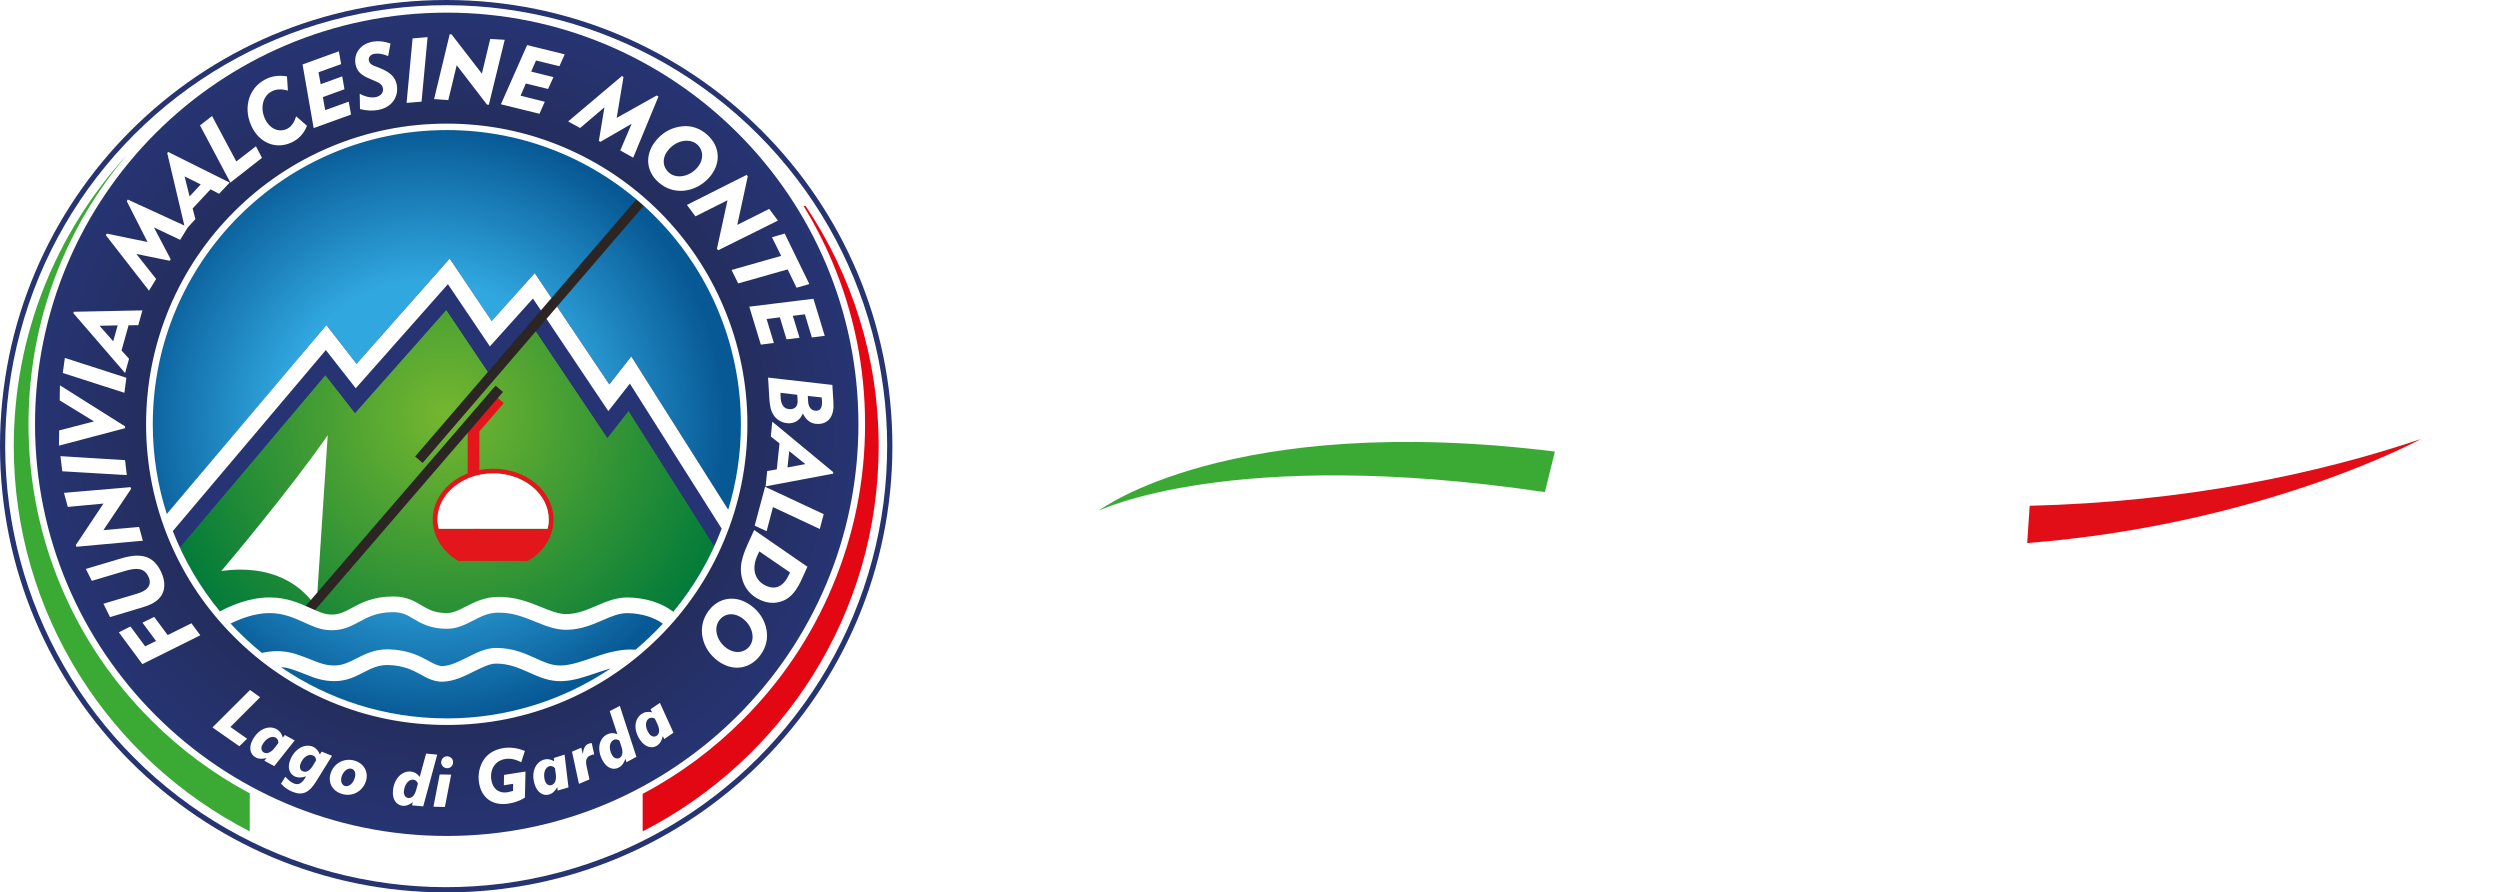
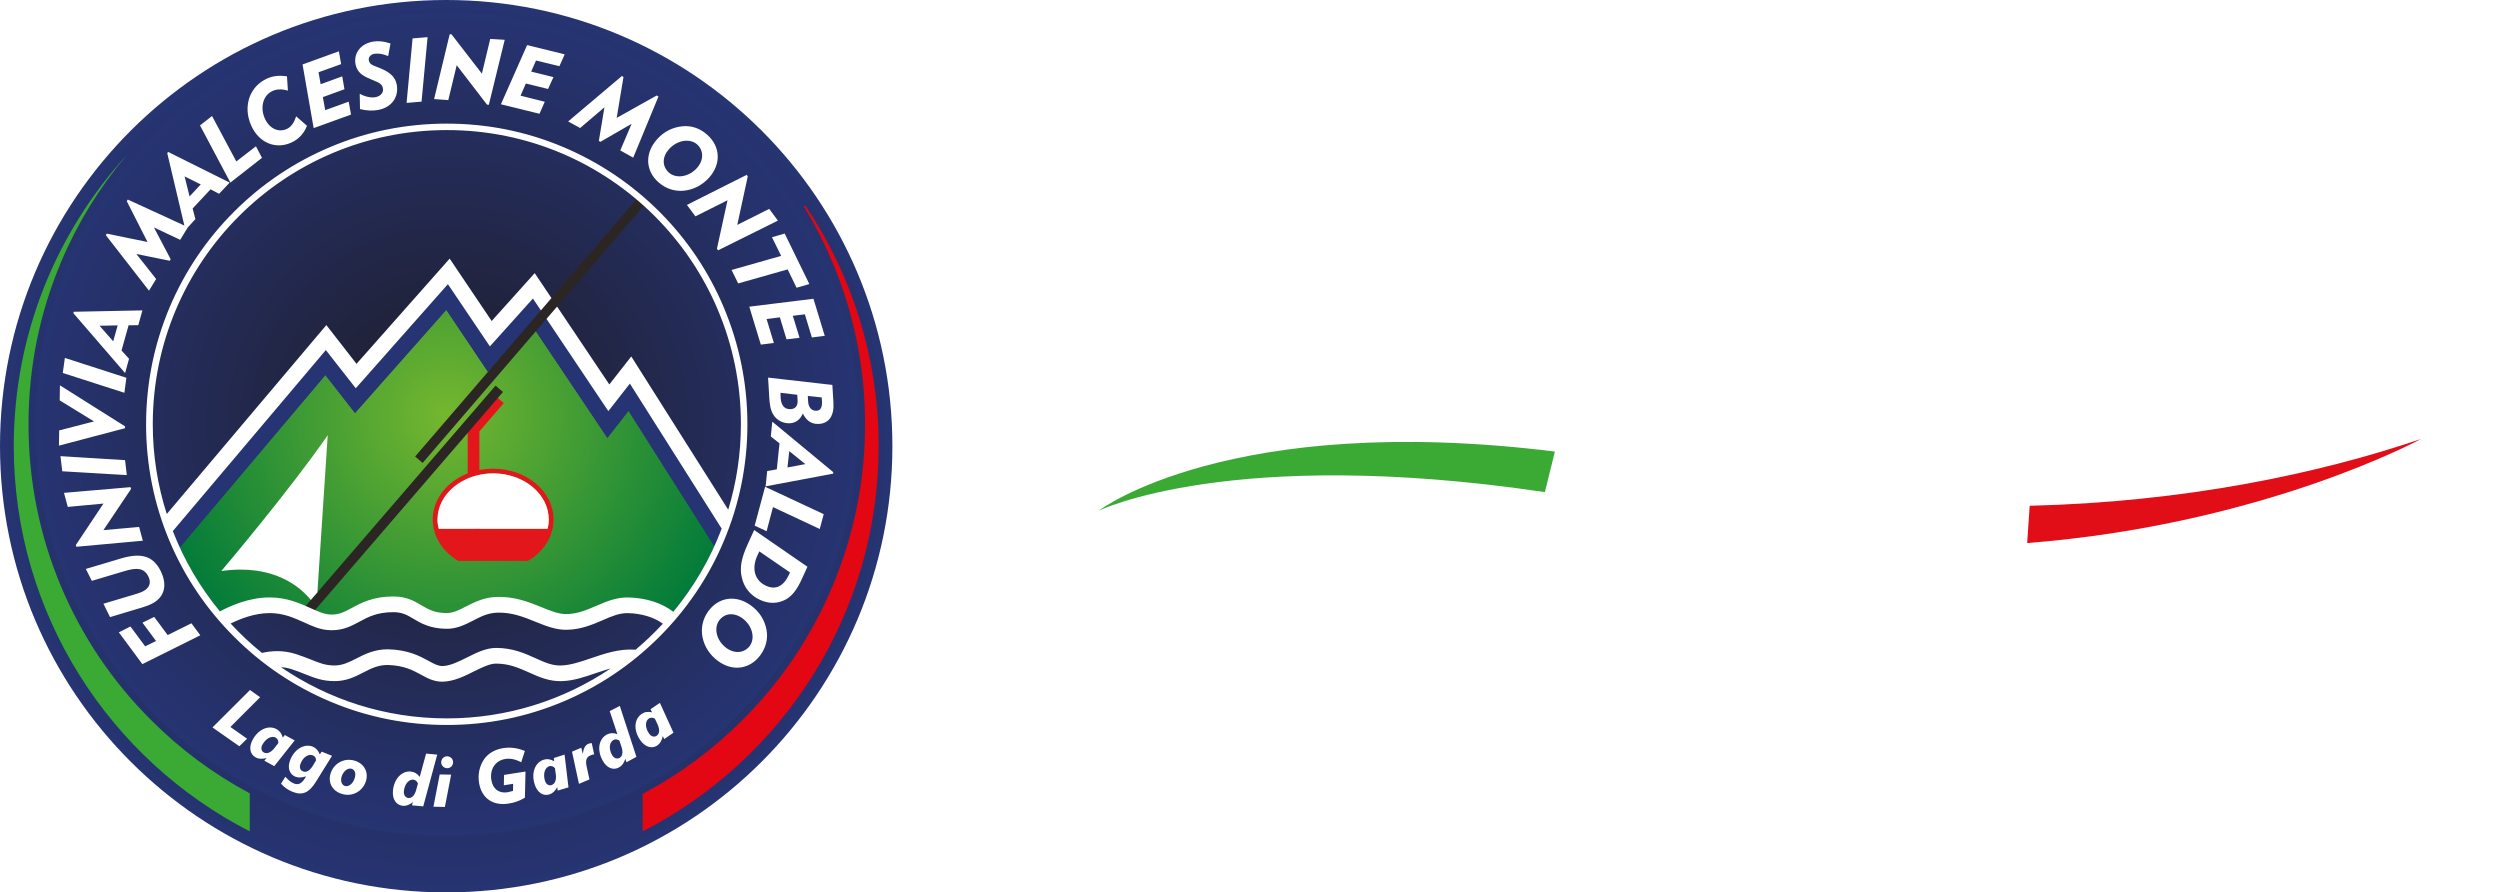
<svg xmlns="http://www.w3.org/2000/svg" xmlns:xlink="http://www.w3.org/1999/xlink" id="Livello_2" viewBox="0 0 951.66 339.71">
  <defs>
    <style>.cls-1{fill:url(#radial-gradient);}.cls-1,.cls-2,.cls-3,.cls-4,.cls-5,.cls-6,.cls-7,.cls-8,.cls-9,.cls-10,.cls-11{stroke-width:0px;}.cls-12{filter:url(#drop-shadow-1);}.cls-2{fill:url(#radial-gradient-2);}.cls-3{fill:url(#radial-gradient-4);}.cls-3,.cls-4{fill-rule:evenodd;}.cls-4{fill:url(#radial-gradient-3);}.cls-5{fill:#263473;}.cls-6{fill:#2b2623;}.cls-7{fill:#3aaa35;}.cls-8{fill:#e2161b;}.cls-9{fill:#e30613;}.cls-10{fill:#e20e17;}.cls-11{fill:#fff;}</style>
    <filter id="drop-shadow-1" filterUnits="userSpaceOnUse">
      <feOffset dx="0" dy="1.98" />
      <feGaussianBlur result="blur" stdDeviation="1.7" />
      <feFlood flood-color="#1d1d1b" flood-opacity=".72" />
      <feComposite in2="blur" operator="in" />
      <feComposite in="SourceGraphic" />
    </filter>
    <radialGradient id="radial-gradient" cx="32.04" cy="70.6" fx="32.04" fy="70.6" r="284.18" gradientTransform="translate(150.7 127.65) scale(.6)" gradientUnits="userSpaceOnUse">
      <stop offset="0" stop-color="#1f1c25" />
      <stop offset="1" stop-color="#263473" />
    </radialGradient>
    <radialGradient id="radial-gradient-2" cx="32.37" cy="56.65" fx="32.37" fy="56.65" r="262.2" xlink:href="#radial-gradient" />
    <radialGradient id="radial-gradient-3" cx="-3345" cy="-163.53" fx="-3345" fy="-163.53" r="189.42" gradientTransform="translate(2169.32 259.25) scale(.6)" gradientUnits="userSpaceOnUse">
      <stop offset=".48" stop-color="#31a7df" />
      <stop offset="1" stop-color="#075995" />
    </radialGradient>
    <radialGradient id="radial-gradient-4" cx="31.78" cy="50.72" fx="31.78" fy="50.72" r="193.81" gradientTransform="translate(150.7 127.65) scale(.6)" gradientUnits="userSpaceOnUse">
      <stop offset="0" stop-color="#75b72f" />
      <stop offset="1" stop-color="#007a3a" />
    </radialGradient>
  </defs>
  <g id="Livello_1-2">
    <path class="cls-11" d="M582.12,250.71s-.09,0-.13.02c-.24.09-.59.17-1.03.25-.45.08-.79.12-1.04.12-.67,0-1.16-.11-1.41-.32-.24-.2-.36-.64-.36-1.29,0-.27.06-.69.16-1.26.12-.59.23-1.1.33-1.52l3.08-13.08c.02-.1,0-.21-.06-.3l-.24-.31c-.07-.09-.17-.14-.28-.14-.03,0-.06,0-.09,0l-3.57.92c-.52-.31-1.2-.59-2.01-.83-.9-.27-1.85-.4-2.84-.4-1.55,0-3.1.39-4.57,1.15-1.47.76-2.75,1.77-3.8,2.99-1.11,1.27-2,2.74-2.63,4.36-.63,1.61-.96,3.3-.96,5.01,0,2.5.59,4.51,1.75,5.97,1.17,1.49,2.81,2.24,4.87,2.24.79,0,1.5-.13,2.16-.4.63-.25,1.23-.56,1.77-.91.56-.34,1.06-.71,1.5-1.1.25-.23.49-.44.68-.61.14.72.46,1.34.97,1.84.63.63,1.5.95,2.57.95.89,0,1.66-.12,2.29-.35.59-.22,1.51-.57,2.73-1.06.11-.04.18-.14.21-.25l.31-1.3c.03-.13-.01-.26-.11-.35-.07-.06-.15-.08-.23-.08ZM566.19,249.91c-.25-.5-.42-1.05-.51-1.63-.09-.62-.14-1.33-.14-2.14,0-1.45.22-2.91.65-4.33.44-1.42,1-2.64,1.68-3.64.71-1.05,1.53-1.9,2.42-2.52.87-.61,1.77-.91,2.68-.91.65,0,1.21.09,1.64.28.41.17.74.41.98.71.26.31.44.65.51.99.09.38.13.78.14,1.12l-2.5,10.74c-1,1.03-1.92,1.77-2.71,2.18-.79.4-1.51.6-2.21.6s-1.23-.13-1.66-.38c-.43-.25-.75-.59-.98-1.05Z" />
    <path class="cls-11" d="M559.09,244.49h-1.44c-.12,0-.24.06-.3.17-.49.8-1.27,1.86-2.31,3.13-1.01,1.24-1.87,2.17-2.56,2.79-.39.35-1.13.61-2.2.75-1.09.15-2.1.23-3,.23-1.55,0-2.62-.09-3.19-.26-.31-.1-.66-.31-.66-1.07,0-.21.03-.49.09-.83.06-.35.14-.76.25-1.22l4.49-19.51c.09-.38.25-.76.48-1.13.2-.32.52-.56.96-.7.43-.14.93-.24,1.5-.35.57-.1,1-.15,1.3-.17.16,0,.29-.12.33-.27l.31-1.34c.02-.11,0-.22-.07-.3-.07-.08-.17-.13-.28-.13h-12.13c-.16,0-.31.11-.34.27l-.3,1.34c-.02.1,0,.2.06.28.06.08.15.13.24.15.34.04.77.13,1.27.27.48.14.85.28,1.04.38l.52.41.17.62-.03.34-.07.36-4.81,20.79c-.09.44-.24.8-.46,1.11-.21.3-.52.53-.94.69-.27.1-.72.19-1.27.24-.62.07-1.09.12-1.43.14-.15.01-.28.12-.32.27l-.3,1.34c-.02.1,0,.21.07.3.07.08.17.13.27.13h22.48c.15,0,.29-.1.34-.25l2.57-8.55c.03-.11.01-.22-.06-.31-.07-.09-.17-.14-.28-.14Z" />
    <path class="cls-11" d="M605.21,233.02c-.07-.08-.17-.13-.27-.13-.03,0-.06,0-.09,0l-3.56.92c-.54-.32-1.23-.6-2.04-.84-.9-.26-1.86-.39-2.85-.39-1.61,0-3.18.38-4.65,1.12-1.46.74-2.74,1.73-3.79,2.95-1.09,1.26-1.96,2.71-2.58,4.32-.63,1.62-.95,3.31-.95,5.02,0,2.49.56,4.49,1.66,5.94,1.13,1.47,2.74,2.22,4.8,2.22.8,0,1.55-.12,2.23-.37.67-.24,1.32-.55,1.93-.92.55-.3,1.09-.66,1.6-1.06l.59-.48c-.34,1.7-.78,3.13-1.31,4.26-.6,1.27-1.26,2.31-1.95,3.06-.67.72-1.41,1.24-2.2,1.55-.8.32-1.56.48-2.26.48h-.38l-.4-.89c-.23-.51-.45-.94-.69-1.31-.24-.37-.55-.72-.93-1.02-.41-.34-.92-.52-1.49-.52-.73,0-1.32.25-1.77.74-.42.47-.63,1.07-.63,1.76,0,.38.08.75.23,1.16.17.42.49.8.94,1.12.44.31,1.02.55,1.79.74.72.18,1.68.28,2.83.28,1.67,0,3.19-.22,4.54-.66,1.34-.44,2.58-1.18,3.7-2.21,1.08-1,2.04-2.37,2.87-4.07.81-1.69,1.49-3.78,2-6.21l3.4-15.97c.02-.1,0-.21-.07-.29l-.25-.31ZM590.02,249.81c-.27-.47-.46-1.02-.56-1.64-.11-.67-.17-1.39-.17-2.14,0-1.43.22-2.87.64-4.29.43-1.44.98-2.67,1.63-3.64.71-1.05,1.52-1.89,2.4-2.49.85-.59,1.78-.88,2.74-.88.66,0,1.2.09,1.63.26.41.17.75.4,1.01.68.28.31.46.63.56.97.11.35.16.71.17.99l-2.19,10.77c-.82.83-1.69,1.52-2.59,2.05-.86.51-1.75.77-2.63.77-.68,0-1.22-.12-1.63-.37-.41-.24-.73-.58-1-1.04Z" />
    <path class="cls-11" d="M620.35,232.58c-1.78,0-3.47.38-5,1.12-1.53.74-2.83,1.73-3.87,2.94-1.02,1.19-1.85,2.61-2.45,4.19-.61,1.59-.91,3.32-.91,5.16,0,2.52.74,4.57,2.19,6.08,1.46,1.51,3.38,2.27,5.71,2.27,1.98,0,3.75-.39,5.26-1.16,1.49-.77,2.79-1.81,3.86-3.08,1.05-1.23,1.86-2.68,2.42-4.31.55-1.63.82-3.27.82-4.9,0-2.46-.71-4.48-2.12-6-1.42-1.54-3.41-2.32-5.9-2.32ZM623.09,244.57c-.3,1.41-.74,2.69-1.31,3.82-.55,1.11-1.29,2.04-2.17,2.76-.86.7-1.86,1.05-2.98,1.05-1.24,0-2.13-.44-2.74-1.33-.62-.93-.94-2.34-.94-4.19,0-1.19.13-2.51.38-3.92.25-1.4.65-2.7,1.19-3.84.69-1.49,1.51-2.58,2.44-3.22.94-.66,1.91-.98,2.97-.98,1.17,0,2.04.42,2.66,1.29.63.9.96,2.28.96,4.11,0,1.5-.15,3-.46,4.44Z" />
-     <path class="cls-11" d="M658.56,246.71l5.62-24.28c.02-.09,0-.2-.05-.28l-.2-.3c-.07-.1-.17-.15-.29-.15,0,0-8.22.45-8.22.45-.16,0-.29.12-.32.27l-.28,1.23c-.02.1,0,.2.06.28.06.08.15.13.24.15.46.05.98.1,1.55.15.55.04.96.11,1.24.22.29.1.51.25.66.45.15.19.22.49.22.88l-.04.63c-.04.2-.09.47-.17.83l-1.48,6.44c-.54-.27-1.19-.51-1.94-.7-.94-.25-1.9-.38-2.87-.38-1.6,0-3.16.39-4.63,1.15-1.47.75-2.73,1.75-3.77,2.97-1.06,1.25-1.91,2.7-2.52,4.32-.61,1.62-.92,3.32-.92,5.05,0,2.5.59,4.52,1.74,5.98,1.18,1.49,2.82,2.25,4.88,2.25.83,0,1.55-.12,2.14-.35.59-.24,1.22-.57,1.84-.96.53-.32,1.05-.69,1.54-1.12l.74-.64c.1.86.42,1.53.95,2,.64.57,1.5.85,2.56.85.66,0,1.39-.11,2.16-.32.75-.2,1.69-.56,2.87-1.09.1-.04.17-.13.2-.24l.3-1.3c.03-.13-.01-.26-.11-.35-.07-.06-.15-.08-.23-.08-.04,0-.09,0-.13.02-.24.09-.58.17-1.02.25-.45.08-.79.12-1.04.12-.67,0-1.16-.11-1.41-.33-.24-.21-.37-.65-.37-1.3,0-.29.06-.7.16-1.24.12-.57.22-1.08.33-1.52ZM645.98,249.91c-.25-.5-.42-1.06-.51-1.66-.09-.62-.14-1.33-.14-2.14,0-1.44.2-2.9.6-4.32.4-1.44.93-2.67,1.57-3.66.68-1.04,1.47-1.88,2.35-2.5.86-.61,1.79-.91,2.75-.91.62,0,1.16.1,1.61.3.45.21.82.46,1.09.76.25.28.46.58.61.91.15.33.25.68.28.92l-2.48,10.83c-1.04,1.07-1.98,1.83-2.82,2.26-.81.42-1.57.63-2.26.63s-1.28-.13-1.7-.39c-.42-.26-.74-.61-.97-1.04Z" />
    <path class="cls-11" d="M758.09,233.39c-.33-.3-.73-.51-1.18-.63-.45-.12-.9-.18-1.34-.18-.97,0-1.91.3-2.8.89-.78.52-1.87,1.39-3.25,2.58-.07-.96-.32-1.69-.74-2.23-.53-.67-1.39-1.01-2.58-1.01-.61,0-1.32.12-2.19.36-.82.23-1.78.6-2.84,1.07-.1.05-.17.14-.2.24l-.3,1.3c-.03.12,0,.25.1.33.07.07.15.1.24.1.03,0,.06,0,.09-.01.25-.07.61-.15,1.06-.25.43-.1.79-.15,1.05-.15.87,0,1.18.18,1.29.28s.29.42.29,1.27c0,.3-.07.76-.19,1.37l-.3,1.46-2.95,13.14c-.02.1,0,.21.07.3.07.08.17.13.27.13h3.78c.16,0,.31-.11.34-.27l3.19-14.36c.72-.81,1.42-1.49,2.08-2,.66-.5,1.22-.87,1.73-1.12.53-.25.94-.42,1.26-.49.06-.01.11-.02.16-.04-.14.33-.27.66-.39.99-.22.58-.32,1.08-.32,1.53,0,.54.22,1.03.65,1.47.43.43,1.07.65,1.89.65.61,0,1.1-.12,1.44-.36.33-.22.63-.54.9-.94.23-.33.4-.75.52-1.24.11-.46.16-.91.16-1.32,0-.77-.08-1.33-.23-1.73-.16-.43-.41-.8-.75-1.11Z" />
    <path class="cls-11" d="M805.14,250.8c-.07-.06-.15-.08-.23-.08-.04,0-.09,0-.13.02-.24.09-.58.17-1.02.25-.45.08-.8.11-1.04.11-.68,0-1.16-.11-1.41-.31-.24-.2-.36-.65-.36-1.3,0-.27.06-.69.17-1.27.11-.59.22-1.09.32-1.51l3.09-13.08c.02-.1,0-.21-.07-.3l-.24-.31c-.07-.08-.17-.13-.28-.13-.03,0-.06,0-.09,0l-3.57.92c-.52-.31-1.2-.59-2.01-.83-.9-.27-1.86-.4-2.84-.4-1.56,0-3.1.39-4.57,1.15-1.47.76-2.75,1.76-3.81,2.99-1.12,1.29-2.01,2.75-2.63,4.36-.63,1.61-.95,3.29-.95,5.01,0,2.5.59,4.51,1.74,5.97,1.18,1.49,2.82,2.24,4.88,2.24.78,0,1.51-.14,2.16-.4.65-.26,1.24-.57,1.76-.9.58-.36,1.08-.73,1.5-1.1.26-.23.5-.45.69-.61.14.72.46,1.33.96,1.84.63.63,1.5.95,2.57.95.89,0,1.66-.12,2.29-.35.6-.22,1.51-.57,2.73-1.05.11-.04.19-.14.21-.25l.3-1.3c.03-.13-.01-.26-.11-.35ZM788.99,249.91c-.25-.49-.42-1.04-.51-1.64-.09-.62-.14-1.34-.14-2.14,0-1.45.22-2.91.65-4.34.43-1.41,1-2.63,1.68-3.64.71-1.06,1.53-1.91,2.42-2.52.87-.61,1.77-.91,2.68-.91.65,0,1.21.09,1.65.28.41.17.74.41.99.72.26.3.43.63.51.99.09.39.14.79.15,1.12l-2.51,10.74c-1.01,1.04-1.92,1.77-2.71,2.18-.78.4-1.52.6-2.21.6s-1.23-.13-1.66-.38c-.43-.25-.76-.6-.98-1.05Z" />
    <path class="cls-11" d="M738.17,250.71s-.09,0-.13.02c-.25.1-.66.18-1.02.25-.45.08-.79.12-1.04.12-.85,0-1.24-.18-1.42-.32-.23-.2-.36-.64-.36-1.3,0-.27.05-.69.17-1.26.11-.59.22-1.09.33-1.51l3.08-13.08c.02-.1,0-.21-.07-.3l-.24-.31c-.07-.08-.17-.13-.28-.13-.03,0-.06,0-.09,0l-3.57.92c-.52-.31-1.2-.59-2.01-.83-.89-.27-1.85-.4-2.84-.4-1.56,0-3.1.39-4.57,1.15-1.47.75-2.75,1.76-3.81,2.99-1.12,1.28-2,2.75-2.63,4.36-.63,1.62-.95,3.3-.95,5.01,0,2.51.59,4.52,1.74,5.97,1.17,1.49,2.81,2.24,4.88,2.24.78,0,1.51-.14,2.15-.4.64-.26,1.24-.56,1.77-.91.54-.33,1.05-.7,1.5-1.1.26-.23.49-.44.69-.61.14.72.46,1.33.96,1.84.63.63,1.5.95,2.57.95.88,0,1.65-.12,2.29-.35.59-.22,1.5-.57,2.72-1.06.11-.04.18-.14.21-.25l.31-1.3c.03-.13-.01-.26-.11-.35-.07-.06-.15-.08-.23-.08ZM722.24,249.91c-.24-.48-.42-1.03-.51-1.63-.09-.62-.14-1.33-.14-2.14,0-1.45.22-2.9.65-4.33.44-1.43,1.01-2.65,1.68-3.64.71-1.05,1.53-1.9,2.42-2.52.86-.61,1.77-.91,2.68-.91.65,0,1.2.09,1.65.28.41.17.74.41.98.71.26.31.43.64.52.99.08.37.13.76.14,1.11l-2.5,10.74c-1,1.03-1.92,1.77-2.71,2.18-.78.4-1.52.6-2.21.6s-1.23-.13-1.67-.38c-.43-.25-.75-.59-.98-1.05Z" />
    <path class="cls-11" d="M777.72,246.71l5.62-24.28c.02-.09,0-.19-.05-.27l-.2-.3c-.07-.1-.18-.16-.29-.16,0,0-8.23.45-8.23.45-.16,0-.29.12-.32.27l-.28,1.23c-.02.1,0,.2.06.28.06.08.15.13.24.15.46.05.98.1,1.55.15.55.04.96.11,1.25.22.3.1.5.24.66.45.15.2.22.51.22.88l-.05.64c-.03.2-.09.47-.17.82l-1.48,6.44c-.54-.27-1.19-.5-1.94-.7-.94-.25-1.9-.38-2.86-.38-1.61,0-3.16.39-4.63,1.15-1.46.76-2.73,1.76-3.77,2.97-1.06,1.25-1.9,2.71-2.52,4.32-.61,1.62-.92,3.32-.92,5.05,0,2.5.59,4.52,1.74,5.99,1.18,1.49,2.82,2.25,4.88,2.25.83,0,1.55-.12,2.14-.35.6-.23,1.22-.56,1.85-.96.52-.31,1.04-.69,1.53-1.11l.75-.64c.1.87.42,1.54.94,2,.64.57,1.5.85,2.56.85.65,0,1.37-.11,2.16-.32.76-.21,1.73-.57,2.87-1.09.1-.04.17-.13.2-.24l.31-1.3c.03-.13-.01-.26-.11-.35-.07-.06-.15-.08-.23-.08-.04,0-.09,0-.13.02-.25.1-.66.18-1.02.25-.45.08-.79.11-1.03.11-.68,0-1.16-.11-1.41-.33-.24-.2-.36-.65-.36-1.3,0-.29.05-.7.16-1.24.12-.57.23-1.08.33-1.52ZM765.14,249.91c-.25-.5-.42-1.07-.52-1.66-.08-.62-.14-1.33-.14-2.14,0-1.45.2-2.9.6-4.32.39-1.42.92-2.66,1.58-3.66.67-1.04,1.46-1.88,2.35-2.5.86-.61,1.79-.91,2.75-.91.61,0,1.16.1,1.61.3.45.21.82.46,1.09.76.26.29.46.59.61.92.15.33.24.67.28.92l-2.48,10.83c-1.02,1.06-1.96,1.82-2.81,2.26-.81.42-1.57.63-2.25.63s-1.29-.13-1.7-.39c-.42-.26-.74-.61-.97-1.04Z" />
    <path class="cls-11" d="M674.4,250.83s-.08,0-.12.02c-.23.08-.57.16-1.03.22-.46.07-.81.1-1.06.1-.67,0-1.16-.12-1.44-.34-.25-.21-.39-.67-.39-1.32,0-.31.05-.72.14-1.17.1-.5.22-1.01.35-1.54l2.15-8.61c.11-.43.2-.86.26-1.3.05-.44.08-.78.08-1.03,0-.99-.29-1.78-.85-2.37-.57-.6-1.46-.91-2.66-.91-.5,0-1.18.12-2.09.36-.86.24-1.83.6-2.88,1.08-.1.04-.17.13-.2.24l-.31,1.3c-.03.12,0,.25.1.33.07.06.15.1.24.1.03,0,.07,0,.1-.01.25-.07.62-.15,1.09-.24.46-.09.84-.13,1.12-.13.88,0,1.17.17,1.28.27.1.1.27.39.27,1.26,0,.37-.05.8-.15,1.32-.09.54-.2,1.04-.31,1.5l-2.17,8.75c-.1.47-.19.86-.24,1.18-.05.36-.08.7-.08,1.02,0,.92.31,1.7.91,2.32.61.63,1.51.95,2.68.95.56,0,1.21-.1,2-.31.79-.21,1.8-.57,3.01-1.06.1-.04.18-.13.21-.24l.31-1.29c.03-.13-.01-.26-.11-.34-.07-.06-.15-.09-.23-.09Z" />
-     <path class="cls-11" d="M673.22,222.34c-.78,0-1.47.32-2.04.95-.56.62-.84,1.35-.84,2.18s.28,1.5.84,2.11c.57.62,1.25.93,2.04.93.84,0,1.56-.33,2.13-.98.55-.64.84-1.4.84-2.25,0-.77-.28-1.47-.83-2.05-.55-.6-1.27-.9-2.14-.9Z" />
    <path class="cls-11" d="M715.88,240.08h-12.62c-.16,0-.31.11-.34.28l-.3,1.38c-.02.1,0,.21.06.29.06.08.16.13.26.14.4.02.97.08,1.7.19.7.09,1.24.23,1.62.43.25.11.4.23.46.37.07.16.1.39.11.66l-.05.54-.08.51-.39,1.74c-.19.89-.38,1.63-.55,2.25-.16.6-.34,1.18-.41,1.57-.5.41-1.17.79-2,1.12-.84.33-1.83.5-2.96.5-2.38,0-4.26-.83-5.6-2.46-1.35-1.66-2.04-3.97-2.04-6.87,0-2.36.31-4.6.93-6.67.61-2.05,1.46-3.83,2.53-5.3,1.09-1.51,2.37-2.7,3.79-3.52,1.44-.83,2.93-1.24,4.53-1.24s2.82.24,3.68.73c.86.48,1.55,1.14,2.04,1.96.49.82.81,1.76.97,2.79.17,1.15.26,2.22.28,3.27,0,.19.16.34.35.34h1.66c.17,0,.31-.12.34-.28l2.12-10.05c.02-.1,0-.21-.07-.29-.07-.08-.17-.13-.27-.13h-1.62c-.1,0-.21.05-.27.13l-.93,1.14c-.76-.47-1.75-.91-2.95-1.29-1.37-.44-3.02-.66-4.9-.66-2.38,0-4.69.49-6.85,1.46-2.15.96-4.04,2.31-5.62,4.01-1.6,1.69-2.88,3.69-3.8,5.97-.93,2.27-1.39,4.76-1.39,7.4,0,1.88.31,3.59.91,5.07.61,1.48,1.46,2.75,2.52,3.77,1.07,1.03,2.34,1.82,3.76,2.35,1.43.53,2.99.79,4.64.79,1.07,0,2.06-.07,2.94-.21.88-.14,1.8-.33,2.75-.57,1.05-.26,1.94-.53,2.65-.8.7-.27,1.49-.59,2.38-.96.11-.04.19-.14.21-.26l.33-1.8c.12-.63.34-1.59.65-2.87l.52-2.32c.11-.45.27-.85.49-1.19.2-.31.51-.55.92-.74.35-.15.8-.27,1.32-.35.56-.08,1.01-.15,1.36-.19.15-.02.27-.13.3-.27l.31-1.38c.02-.1,0-.21-.07-.3-.07-.08-.17-.13-.27-.13Z" />
    <g class="cls-12">
      <path class="cls-11" d="M771.63,204.74l1-14.18c-40.07.98-83.81-2.34-129.97-12.09-18.16-3.84-35.05-6.63-50.77-8.57l-3.8,15.43c17.08,2.54,35.58,5.94,55.55,10.41,46.59,10.43,89.99,11.98,127.99,9" />
      <path class="cls-7" d="M588.12,185.34h-.03s3.8-15.43,3.8-15.43c-124.15-15.36-173.71,22.55-173.71,22.55,0,0,50.39-24.83,169.94-7.1h0" />
      <path class="cls-10" d="M772.63,190.56l-.96,14.18c90.17-7.08,149.97-39.64,149.97-39.64-39.04,13.27-90.05,24.02-149.01,25.45" />
    </g>
    <path class="cls-11" d="M865.81,128.03l9.7-41.78c.02-.09,0-.19-.05-.27l-.34-.52c-.07-.1-.17-.16-.29-.16,0,0-12.93.76-12.93.76-.15,0-.29.12-.32.27l-.49,2.12c-.02.1,0,.2.05.28.06.08.15.14.24.15.77.1,1.53.17,2.28.25.7.06,1.29.19,1.74.39.45.2.79.5,1.03.89.24.4.37.98.37,1.74,0,.39-.03.72-.1,1.04-.06.29-.16.76-.31,1.42l-8.46,36.56c-.19.89-.33,1.62-.44,2.2-.1.6-.16,1.17-.16,1.73,0,1.51.52,2.79,1.55,3.81,1.02,1.02,2.52,1.54,4.46,1.54,1.45,0,2.77-.18,3.91-.54,1.19-.37,2.81-.97,4.83-1.78.11-.04.18-.14.21-.25l.53-2.22c.03-.12,0-.25-.11-.34-.07-.06-.15-.09-.23-.09-.04,0-.08,0-.12.02-.44.15-1.11.29-1.99.4-.89.12-1.56.17-2.01.17-1.22,0-2.11-.22-2.64-.65-.5-.41-.75-1.23-.75-2.44,0-.54.09-1.24.27-2.08.19-.88.38-1.75.59-2.63Z" />
    <path class="cls-11" d="M713.83,122.38c2.99-1.07,5.29-2.51,6.86-4.31,1.59-1.81,2.4-4.02,2.4-6.56,0-2.2-.85-4.04-2.54-5.46-1.66-1.4-4.23-2.11-7.64-2.11-3.05,0-5.88.68-8.41,2.02-2.52,1.34-4.68,3.12-6.41,5.3-1.77,2.21-3.14,4.69-4.07,7.38-.92,2.67-1.39,5.52-1.39,8.47,0,4.29,1.12,7.66,3.34,10,2.22,2.36,5.47,3.55,9.64,3.55,3.04,0,6.01-.87,8.82-2.58,2.8-1.7,5.18-4.02,7.05-6.87.1-.16.07-.37-.08-.48l-1.98-1.46c-.06-.05-.14-.07-.21-.07-.11,0-.21.05-.28.14-1.69,2.25-3.41,3.96-5.13,5.09-1.7,1.11-3.7,1.68-5.93,1.68-2.52,0-4.37-.9-5.66-2.75-1.27-1.81-1.93-4.45-1.97-7.87,2.53-.31,4.88-.71,7.01-1.18,2.19-.48,4.4-1.13,6.57-1.92ZM700.53,122.3c.65-4.26,2.1-7.88,4.32-10.77,2.26-2.94,4.75-4.43,7.4-4.43.47,0,.93.04,1.37.1.42.07.8.22,1.18.47.33.22.62.56.84,1.02.23.46.35,1.12.35,1.97,0,2.07-.46,3.88-1.36,5.38-.9,1.49-2.29,2.74-4.15,3.7-1.28.67-2.95,1.22-4.97,1.65-1.84.38-3.51.68-5,.91Z" />
    <path class="cls-11" d="M948.08,107.85c-2.39-2.57-5.72-3.88-9.92-3.88-3.02,0-5.87.63-8.47,1.89-2.59,1.26-4.8,2.93-6.55,4.97-1.74,2.05-3.14,4.45-4.16,7.12-1.03,2.69-1.55,5.63-1.55,8.74,0,4.26,1.24,7.71,3.7,10.25,2.45,2.54,5.68,3.82,9.6,3.82,3.35,0,6.34-.66,8.89-1.97l.95-.47c1.73-.84,2.38-1.15,5.59-4.74,1.78-2.09,3.16-4.55,4.09-7.31.93-2.75,1.41-5.54,1.41-8.31,0-4.15-1.2-7.56-3.58-10.12ZM931.77,137.59c-2.21,0-3.81-.78-4.89-2.4-1.1-1.64-1.66-4.1-1.66-7.33,0-2.04.22-4.32.65-6.76.43-2.42,1.12-4.65,2.06-6.63,1.19-2.59,2.63-4.48,4.27-5.62,1.63-1.13,3.4-1.71,5.23-1.71,2.09,0,3.65.76,4.76,2.31,1.12,1.59,1.69,4.01,1.69,7.2,0,2.58-.27,5.16-.79,7.66-.52,2.45-1.28,4.67-2.26,6.6-.97,1.94-2.25,3.56-3.8,4.82-1.52,1.24-3.29,1.87-5.26,1.87Z" />
    <path class="cls-11" d="M808.3,91.76c-1.32-.73-2.71-1.25-4.14-1.54-1.42-.29-2.99-.44-4.66-.44h-21.72c-.16,0-.3.11-.34.27l-.56,2.29c-.02.1,0,.21.06.29.06.08.16.14.26.14.62.04,1.3.14,2.05.31.72.17,1.4.43,2.05.78.43.23.71.48.87.77.17.31.25.67.25,1.08l-.05.64-.12.66-8.26,35.74c-.18.76-.47,1.42-.86,1.94-.38.51-.96.92-1.72,1.22-.44.19-1.21.37-2.3.52-1.1.14-1.94.24-2.49.29-.15.01-.27.12-.31.27l-.55,2.29c-.03.1,0,.22.07.3.07.08.17.13.28.13h24.06c2.42,0,4.82-.33,7.13-.97,2.31-.64,4.5-1.65,6.51-3.01,1.88-1.27,3.46-2.95,4.71-4.99,1.24-2.04,1.87-4.43,1.87-7.11,0-1.82-.41-3.41-1.21-4.74-.8-1.32-1.84-2.42-3.11-3.25-1.19-.81-2.53-1.46-3.98-1.94-1.07-.35-2.13-.63-3.18-.81,1.43-.34,2.86-.82,4.26-1.41,1.73-.73,3.32-1.67,4.73-2.81,1.37-1.12,2.5-2.51,3.35-4.14.85-1.63,1.29-3.55,1.29-5.71,0-1.58-.38-2.99-1.12-4.19-.74-1.19-1.79-2.16-3.12-2.88ZM800.44,127.27c-.5,1.58-1.24,3.06-2.21,4.38-1,1.37-2.34,2.53-4.01,3.46-1.67.93-3.67,1.4-5.94,1.4-1.84,0-3.37-.26-4.55-.77-1.09-.47-1.63-1.22-1.63-2.26l.05-.77c.03-.27.09-.57.15-.88l3.87-16.73,2.09-.08c1.04-.03,2.29-.05,3.75-.05,2.91,0,5.2.69,6.8,2.04,1.6,1.35,2.38,3.17,2.38,5.57,0,1.54-.25,3.12-.75,4.69ZM796.65,110.58c-1.59.7-3.52,1.05-5.75,1.05h-3.9l4.24-18.46,2.11-.08c.93-.03,1.78-.05,2.55-.05,1,0,1.96.1,2.85.29.88.18,1.69.51,2.41.96.73.49,1.28,1.12,1.69,1.92.41.81.62,1.8.62,2.96,0,1.76-.23,3.35-.7,4.73-.46,1.37-1.23,2.69-2.28,3.92-.96,1.13-2.25,2.05-3.86,2.75Z" />
    <path class="cls-11" d="M907.2,127.85l9.62-41.6c.02-.09,0-.19-.05-.27l-.34-.52c-.07-.1-.17-.16-.29-.16,0,0-14.07.76-14.07.76-.15,0-.29.12-.32.27l-.49,2.12c-.02.1,0,.2.05.28.06.08.15.14.24.15.79.1,1.67.17,2.65.25.93.07,1.67.2,2.2.4.53.18.94.47,1.24.85.28.37.43.94.43,1.7,0,.4-.03.76-.08,1.09-.06.34-.15.82-.29,1.44l-2.6,11.34c-.98-.52-2.17-.97-3.56-1.33-1.6-.42-3.23-.64-4.85-.64-2.71,0-5.34.65-7.82,1.93-2.47,1.27-4.61,2.96-6.37,5.03-1.8,2.14-3.24,4.6-4.28,7.33-1.04,2.74-1.56,5.62-1.56,8.57,0,4.24.99,7.63,2.94,10.1,1.97,2.5,4.72,3.76,8.16,3.76,1.42,0,2.59-.19,3.58-.58.99-.4,2.04-.95,3.12-1.63.92-.56,1.78-1.2,2.57-1.89l.82-.71.85-.66c.1,1.63.63,2.87,1.58,3.7,1.05.92,2.46,1.39,4.21,1.39,1.12,0,2.35-.18,3.64-.53,1.28-.34,2.92-.97,4.88-1.86.1-.04.17-.13.2-.24l.53-2.22c.03-.13-.01-.26-.11-.34-.07-.06-.15-.09-.23-.09-.04,0-.08,0-.12.02-.42.15-1.01.3-1.81.44-.79.13-1.39.21-1.81.21-1.22,0-2.09-.21-2.59-.63-.47-.4-.71-1.22-.71-2.42,0-.49.1-1.22.29-2.17.19-.98.38-1.85.57-2.61ZM885.65,133.51c-.45-.89-.75-1.87-.9-2.92-.16-1.04-.23-2.25-.23-3.7,0-2.48.35-5,1.03-7.47.69-2.49,1.61-4.63,2.73-6.34,1.17-1.81,2.55-3.28,4.09-4.35,1.52-1.06,3.15-1.6,4.86-1.6,1.11,0,2.07.18,2.86.54.8.37,1.46.82,1.95,1.36.44.48.8,1.03,1.09,1.63.28.6.45,1.22.5,1.74l-4.31,18.67c-1.8,1.86-3.45,3.18-4.88,3.92-1.46.74-2.8,1.11-3.99,1.11-1.27,0-2.29-.23-3.04-.7-.76-.47-1.33-1.09-1.75-1.89Z" />
    <path class="cls-11" d="M681.42,127.89l9.62-41.6c.02-.09,0-.19-.05-.28l-.35-.52c-.07-.1-.18-.15-.29-.15,0,0-14.07.76-14.07.76-.15,0-.29.12-.32.27l-.49,2.12c-.02.1,0,.2.05.28.06.08.15.14.24.15.79.1,1.67.17,2.65.25.93.07,1.67.2,2.2.4.53.18.94.46,1.24.85.28.37.43.94.43,1.7,0,.39-.03.76-.08,1.09-.06.34-.15.82-.29,1.44l-2.6,11.34c-.98-.52-2.17-.97-3.56-1.33-1.62-.43-3.21-.64-4.85-.64-2.71,0-5.34.65-7.81,1.94-2.47,1.27-4.61,2.96-6.38,5.03-1.8,2.13-3.24,4.6-4.28,7.33-1.04,2.74-1.56,5.62-1.56,8.57,0,4.24.99,7.63,2.94,10.1,1.97,2.5,4.71,3.76,8.16,3.76,1.42,0,2.59-.19,3.58-.58.98-.4,2.03-.94,3.12-1.63.92-.56,1.78-1.2,2.57-1.89l1.07-.93.59-.45c.1,1.63.63,2.87,1.58,3.7,1.04.92,2.46,1.39,4.21,1.39,1.12,0,2.34-.18,3.63-.54,1.29-.35,2.89-.96,4.88-1.86.1-.04.17-.13.2-.24l.53-2.22c.03-.13-.01-.26-.11-.34-.07-.06-.15-.09-.23-.09-.04,0-.08,0-.12.02-.42.15-1.02.3-1.82.44-.79.13-1.39.21-1.81.21-1.22,0-2.09-.21-2.59-.62-.47-.4-.71-1.22-.71-2.43,0-.49.1-1.22.29-2.17.19-.98.38-1.85.57-2.61ZM659.87,133.55c-.45-.9-.75-1.88-.9-2.92-.16-1.04-.24-2.25-.24-3.7,0-2.48.35-5,1.03-7.46.69-2.49,1.61-4.63,2.73-6.34,1.17-1.81,2.55-3.28,4.09-4.35,1.52-1.06,3.15-1.6,4.85-1.6,1.1,0,2.07.18,2.86.54.82.38,1.46.82,1.95,1.36.44.49.8,1.02,1.09,1.63.28.6.44,1.21.5,1.73l-4.31,18.67c-1.8,1.86-3.44,3.18-4.88,3.93-1.45.73-2.79,1.11-3.99,1.11-1.27,0-2.29-.23-3.05-.7-.76-.47-1.33-1.09-1.75-1.89Z" />
    <path class="cls-11" d="M852.2,135.02s-.08,0-.12.02c-.4.15-.99.29-1.81.44-.79.13-1.39.21-1.82.21-1.22,0-2.09-.21-2.59-.62-.47-.39-.7-1.2-.7-2.41,0-.47.1-1.21.29-2.21.19-1.02.38-1.89.57-2.61l5.29-22.41c.03-.1,0-.22-.07-.3l-.42-.52c-.07-.08-.17-.13-.27-.13-.03,0-.06,0-.09,0l-6.22,1.6c-.88-.54-2.05-1.03-3.48-1.45-1.52-.45-3.13-.68-4.8-.68-2.64,0-5.24.65-7.72,1.93-2.48,1.27-4.65,2.98-6.46,5.06-1.89,2.17-3.39,4.66-4.46,7.4-1.08,2.74-1.62,5.6-1.62,8.5,0,4.23.99,7.62,2.94,10.08,1.96,2.48,4.71,3.74,8.16,3.74,1.28,0,2.49-.23,3.6-.67,1.05-.42,2.06-.94,3-1.53.98-.6,1.81-1.21,2.53-1.87.64-.58,1.21-1.08,1.51-1.41.16,1.41.72,2.6,1.66,3.54,1.04,1.04,2.46,1.56,4.21,1.56,1.5,0,2.79-.19,3.84-.58,1.02-.37,2.58-.97,4.67-1.81.11-.04.19-.14.21-.25l.52-2.22c.03-.13-.01-.26-.11-.34-.07-.06-.15-.09-.23-.09ZM824.68,133.51c-.45-.9-.76-1.86-.9-2.88-.16-1.06-.24-2.3-.24-3.7,0-2.51.38-5.03,1.13-7.51.75-2.45,1.73-4.57,2.91-6.3,1.25-1.84,2.66-3.32,4.21-4.39,1.53-1.06,3.12-1.6,4.72-1.6,1.17,0,2.16.16,2.92.49.75.32,1.34.75,1.78,1.29.48.57.79,1.16.94,1.8.15.67.23,1.38.24,2.02l-4.36,18.53c-1.75,1.8-3.33,3.06-4.71,3.77-1.36.7-2.68,1.06-3.91,1.06s-2.2-.23-2.97-.68c-.77-.45-1.37-1.09-1.77-1.91Z" />
    <path class="cls-11" d="M621.29,123.57c2.99-1.07,5.3-2.51,6.86-4.31,1.59-1.82,2.39-4.03,2.39-6.56,0-2.21-.85-4.05-2.54-5.47-1.66-1.4-4.23-2.11-7.63-2.11-3.05,0-5.88.68-8.41,2.02-2.52,1.34-4.68,3.12-6.41,5.3-1.78,2.22-3.15,4.7-4.07,7.38-.93,2.69-1.39,5.54-1.39,8.47,0,4.29,1.12,7.65,3.34,10,2.23,2.36,5.47,3.55,9.64,3.55,3.04,0,6.01-.87,8.82-2.58,2.8-1.7,5.17-4.01,7.05-6.87.1-.16.07-.37-.08-.48l-1.98-1.46c-.06-.05-.14-.07-.21-.07-.11,0-.21.05-.28.14-1.68,2.25-3.41,3.96-5.13,5.09-1.71,1.11-3.7,1.68-5.93,1.68-2.52,0-4.37-.9-5.66-2.75-1.27-1.81-1.93-4.46-1.97-7.87,2.62-.33,4.92-.71,7.01-1.18,2.18-.48,4.39-1.13,6.57-1.92ZM607.99,123.49c.65-4.26,2.1-7.88,4.32-10.76,2.26-2.94,4.76-4.43,7.41-4.43.47,0,.92.03,1.37.1.43.07.82.22,1.18.47.33.22.62.56.85,1.02.23.47.34,1.13.34,1.97,0,2.08-.46,3.89-1.35,5.38-.9,1.5-2.3,2.74-4.15,3.7-1.29.67-2.97,1.22-4.98,1.65-1.79.38-3.47.68-4.99.92Z" />
    <path class="cls-11" d="M568.33,104.97c-1.05,0-2.06.38-2.99,1.12-.97.76-1.46,1.86-1.46,3.3,0,1.22.21,2.19.62,2.87.39.65.82,1.27,1.3,1.86.45.55.86,1.19,1.22,1.89.35.71.53,1.74.53,3.06,0,2.55-.41,4.9-1.22,6.98-.82,2.11-1.92,4.04-3.25,5.73-1.23,1.56-2.67,2.85-4.29,3.8-1.61.96-3.19,1.44-4.69,1.44-.69,0-1.33-.08-1.95-.23-.6-.14-1.17-.4-1.7-.77-.53-.38-.98-.93-1.33-1.63-.35-.71-.53-1.64-.53-2.78,0-.22.06-.73.17-1.52.11-.79.29-1.63.52-2.5l3.34-12.95c.21-.81.36-1.55.44-2.22.08-.68.12-1.25.12-1.72,0-1.71-.48-3.05-1.44-3.97-.96-.92-2.43-1.38-4.36-1.38-.87,0-2,.22-3.46.67-1.42.44-3.05,1.07-4.85,1.88-.1.04-.17.13-.2.24l-.53,2.21c-.03.12,0,.25.1.34.07.06.15.1.24.1.03,0,.06,0,.09-.01.41-.12,1.03-.26,1.87-.46.79-.19,1.43-.29,1.89-.29,1.52,0,2.15.31,2.41.56s.57.87.57,2.35c0,.62-.08,1.34-.25,2.2-.17.86-.38,1.75-.6,2.64l-3.02,11.13c-.04.18-.26,1.37-.26,1.37-.13.67-.2,1.3-.2,1.87,0,2.92.95,5.28,2.81,7.01,1.86,1.74,4.38,2.62,7.49,2.62s6.1-.9,8.74-2.68c2.63-1.77,4.91-4.1,6.79-6.92,1.86-2.72,3.35-5.96,4.42-9.6,1.07-3.65,1.61-7.29,1.61-10.81,0-2.14-.41-3.82-1.23-4.98-.84-1.19-2.02-1.79-3.5-1.79Z" />
    <path class="cls-11" d="M532.62,87.41c-1.28,0-2.4.52-3.32,1.54-.91,1.01-1.37,2.21-1.37,3.57s.46,2.46,1.37,3.44c.92,1.01,2.03,1.52,3.31,1.52,1.37,0,2.54-.54,3.46-1.6.91-1.04,1.37-2.28,1.37-3.68,0-1.27-.45-2.39-1.35-3.34-.89-.96-2.06-1.45-3.48-1.45Z" />
    <path class="cls-11" d="M594.01,136.23s-.08,0-.12.02c-.41.15-1.02.29-1.82.4-.8.11-1.41.17-1.84.17-1.23,0-2.11-.22-2.63-.65-.5-.41-.76-1.24-.76-2.44,0-.54.08-1.24.25-2.07.17-.86.37-1.75.6-2.64l3.69-14.76c.19-.73.33-1.46.43-2.2.09-.74.14-1.32.14-1.74,0-1.61-.46-2.92-1.38-3.89-.92-.97-2.39-1.46-4.39-1.46-.87,0-2.04.2-3.49.6-1.45.39-3.1,1.01-4.91,1.83-.1.04-.17.13-.2.24l-.52,2.22c-.03.12,0,.25.1.33.07.07.15.1.24.1.03,0,.06,0,.09-.01.43-.11,1.06-.25,1.9-.41.81-.16,1.47-.24,1.95-.24,1.51,0,2.12.3,2.37.54.24.24.54.84.54,2.34,0,.65-.08,1.42-.25,2.29-.17.93-.35,1.78-.53,2.59l-3.67,14.77c-.21.89-.36,1.62-.46,2.22-.09.59-.15,1.17-.15,1.72,0,1.5.5,2.78,1.49,3.8.99,1.03,2.48,1.55,4.42,1.55.92,0,2.04-.17,3.35-.51,1.31-.35,3.04-.95,5.14-1.8.11-.04.18-.14.21-.25l.52-2.22c.03-.13-.01-.26-.11-.34-.07-.06-.15-.09-.23-.09Z" />
    <path class="cls-11" d="M591.99,87.41c-1.28,0-2.4.52-3.31,1.54-.91,1.01-1.38,2.21-1.38,3.57s.46,2.46,1.38,3.44c.92,1.01,2.03,1.52,3.31,1.52,1.37,0,2.53-.54,3.46-1.6.91-1.04,1.37-2.28,1.37-3.69,0-1.26-.45-2.38-1.34-3.34-.9-.96-2.07-1.45-3.48-1.45Z" />
    <path class="cls-11" d="M534.64,136.23s-.08,0-.12.02c-.43.15-1.04.29-1.82.4-.8.11-1.41.17-1.84.17-1.23,0-2.11-.22-2.63-.65-.5-.42-.75-1.24-.75-2.44,0-.52.08-1.2.25-2.06.18-.87.38-1.75.6-2.64l3.69-14.76c.18-.73.33-1.47.42-2.2.09-.73.14-1.31.14-1.74,0-1.61-.46-2.92-1.38-3.89-.92-.97-2.39-1.47-4.39-1.47-.87,0-2.01.2-3.49.6-1.45.39-3.1,1.01-4.91,1.83-.1.04-.17.13-.2.24l-.52,2.22c-.03.12,0,.25.1.33.07.07.15.1.24.1.03,0,.06,0,.09-.01.43-.11,1.07-.25,1.9-.41.81-.16,1.47-.24,1.96-.24,1.5,0,2.12.3,2.37.54.25.24.54.85.54,2.34,0,.61-.09,1.39-.26,2.29-.17.93-.35,1.79-.53,2.59l-3.67,14.78c-.2.89-.36,1.62-.45,2.21-.09.59-.15,1.17-.15,1.72,0,1.5.5,2.78,1.49,3.8.99,1.03,2.48,1.55,4.42,1.55.93,0,2.02-.17,3.35-.51,1.3-.34,3.03-.95,5.14-1.8.11-.04.18-.14.21-.25l.52-2.22c.03-.13-.01-.26-.11-.34-.07-.06-.15-.09-.23-.09Z" />
    <path class="cls-11" d="M436.35,103.53l2.85-12.32c.02-.1,0-.22-.07-.3-.07-.08-.17-.13-.28-.13h-38.62c-.16,0-.3.11-.34.27l-.55,2.29c-.02.1,0,.2.05.29.06.08.15.14.25.15.66.07,1.47.22,2.45.45,1,.23,1.71.47,2.18.74.48.24.8.5.94.76.14.28.22.62.22,1.01l-.05.65-.12.66-8.29,35.88c-.17.76-.46,1.42-.85,1.97-.37.53-.94.95-1.68,1.25-.37.15-1.12.27-2.23.37-1.13.11-2.05.18-2.76.23-.15,0-.28.12-.32.27l-.55,2.29c-.03.1,0,.22.07.3.07.08.17.13.28.13h21.45c.16,0,.3-.11.34-.27l.55-2.29c.02-.1,0-.21-.06-.29s-.16-.14-.26-.14c-.68-.05-1.56-.17-2.63-.38-1.08-.21-1.77-.39-2.07-.55-.45-.26-.77-.56-.94-.89-.18-.34-.27-.72-.27-1.15l.03-.52.1-.56,3.93-16.97h5.38c1.31,0,2.47.15,3.44.44.92.27,1.65.84,2.23,1.72.23.37.39.95.47,1.73.09.82.13,1.55.13,2.18,0,.42-.02.82-.05,1.18l-.08.97c0,.1.03.2.09.27.07.07.16.11.26.11h2.61c.16,0,.31-.11.34-.27l4.43-19.32c.02-.1,0-.21-.07-.3-.07-.08-.17-.13-.28-.13h-2.6c-.15,0-.29.1-.33.24-.38,1.18-.9,2.32-1.55,3.4-.63,1.05-1.21,1.81-1.72,2.28-1,.88-2.04,1.47-3.09,1.75-1.09.28-2.3.42-3.61.42h-5.23l4.46-19.32h8.16c1.24,0,2.34.03,3.3.07.95.05,1.78.12,2.48.21,1.27.19,2.36,1.15,3.26,2.85.93,1.76,1.45,3.87,1.54,6.29,0,.19.16.34.35.34h2.6c.16,0,.31-.11.34-.27Z" />
    <path class="cls-11" d="M513.46,135.99s-.08,0-.12.02c-.43.16-1.04.3-1.84.45-.78.15-1.4.22-1.83.22-1.24,0-2.12-.21-2.63-.63-.49-.4-.74-1.22-.74-2.42,0-.51.1-1.24.29-2.17.19-.95.4-1.8.6-2.54l2.92-11.15c.29-1.08.5-2.16.62-3.21.13-1.09.19-1.84.19-2.27,0-2.17-.66-3.95-1.97-5.3-1.31-1.35-3.14-2.03-5.44-2.03s-4.57.51-6.45,1.51c-1.79.95-3.85,2.36-6.3,4.24-.12-1.56-.56-2.82-1.3-3.75-.86-1.08-2.28-1.63-4.22-1.63-1.03,0-2.24.2-3.69.6-1.4.39-2.99.99-4.86,1.82-.1.05-.17.13-.2.24l-.53,2.22c-.03.12,0,.25.09.33.07.07.15.1.25.1.03,0,.06,0,.09-.01.45-.11,1.06-.26,1.84-.43.78-.17,1.39-.25,1.88-.25,1.52,0,2.14.3,2.4.55.37.37.56,1.19.56,2.36,0,.59-.1,1.41-.32,2.48-.23,1.06-.39,1.86-.5,2.41l-5.21,22.51c-.02.1,0,.22.07.3.07.08.17.13.28.13h6.48c.16,0,.31-.11.34-.27l5.85-25.35c1.5-1.72,3.12-3.05,4.82-3.95,1.68-.89,3.21-1.35,4.56-1.35s2.33.4,3,1.22c.68.84,1.03,2,1.03,3.46,0,.45-.07,1.07-.22,1.89-.15.8-.35,1.7-.6,2.67l-3.43,12.96c-.22.85-.37,1.58-.46,2.21-.09.63-.14,1.21-.14,1.74,0,1.5.5,2.78,1.49,3.8,1,1.03,2.49,1.55,4.43,1.55,1.21,0,2.43-.2,3.63-.59,1.16-.39,2.8-1,4.9-1.83.11-.04.18-.14.21-.25l.53-2.22c.03-.13-.01-.26-.11-.34-.07-.06-.15-.09-.23-.09Z" />
    <path class="cls-11" d="M471.68,136.03s-.08,0-.12.02c-.43.15-1.04.3-1.81.43-.78.14-1.39.2-1.81.2-1.23,0-2.1-.21-2.6-.63-.47-.4-.72-1.21-.72-2.41,0-.26.05-.82.27-1.96.19-.95.39-1.9.62-2.85l5.16-22.35c.02-.11,0-.22-.07-.3l-.42-.52c-.07-.08-.17-.13-.27-.13,0,0-6.08.41-6.08.41-.15.01-.28.12-.32.27l-5.95,25.96c-1.53,1.54-3.08,2.7-4.6,3.46-1.51.75-2.99,1.12-4.4,1.12s-2.31-.39-2.91-1.21c-.62-.84-.94-2.01-.94-3.47,0-.41.07-1.02.22-1.87.15-.83.34-1.74.56-2.7l3.06-12.83c.19-.73.33-1.46.43-2.2.1-.73.14-1.31.14-1.75,0-1.68-.47-3.01-1.4-3.94-.93-.93-2.39-1.4-4.33-1.4-.87,0-2.02.22-3.42.64-1.37.42-2.99,1.04-4.81,1.87-.1.04-.17.13-.2.24l-.52,2.23c-.03.12,0,.25.1.33.07.07.15.1.24.1.03,0,.06,0,.09-.01.44-.12,1.04-.27,1.83-.47.78-.19,1.39-.28,1.86-.28,1.51,0,2.12.3,2.36.54.24.25.54.85.54,2.34,0,.7-.07,1.43-.22,2.19-.15.78-.34,1.68-.57,2.69l-2.69,11c-.34,1.44-.57,2.63-.67,3.44-.09.78-.14,1.45-.14,2.02,0,2.16.65,3.94,1.94,5.29,1.28,1.35,3.11,2.03,5.43,2.03,1.47,0,2.69-.12,3.63-.37.93-.26,1.97-.67,3.09-1.22.96-.49,1.94-1.11,2.93-1.84.88-.65,1.79-1.35,2.73-2.05.11,1.29.59,2.45,1.43,3.45.98,1.16,2.48,1.76,4.44,1.76,1.12,0,2.32-.2,3.66-.6,1.29-.39,2.87-.98,4.84-1.78.1-.04.18-.13.21-.24l.52-2.22c.03-.13-.01-.26-.11-.34-.07-.06-.15-.09-.23-.09Z" />
    <path class="cls-11" d="M735.48,128.12l9.7-41.78c.02-.09,0-.19-.05-.28l-.35-.52c-.07-.1-.18-.15-.29-.15,0,0-12.93.76-12.93.76-.15,0-.29.12-.32.27l-.49,2.11c-.02.1,0,.2.05.28.06.08.15.14.24.15.77.1,1.53.17,2.27.25.71.07,1.3.2,1.74.39.44.2.79.5,1.03.89.24.39.37.98.37,1.74,0,.39-.03.71-.08.97-.06.28-.17.77-.33,1.49l-8.46,36.57c-.19.89-.33,1.62-.44,2.2-.11.6-.16,1.18-.16,1.73,0,1.5.52,2.78,1.54,3.81,1.02,1.02,2.52,1.54,4.47,1.54,1.45,0,2.76-.18,3.9-.53,1.14-.35,2.77-.95,4.83-1.78.11-.04.18-.14.21-.25l.52-2.22c.03-.12,0-.25-.11-.34-.07-.06-.15-.09-.23-.09-.04,0-.08,0-.11.02-.45.15-1.12.29-1.99.4-.9.11-1.57.17-2.02.17-1.23,0-2.11-.22-2.63-.65-.5-.42-.76-1.24-.76-2.43,0-.52.09-1.2.27-2.08.18-.88.38-1.76.59-2.63Z" />
    <path class="cls-1" d="M169.85,0C76.05,0,0,76.05,0,169.85c0,93.81,76.05,169.85,169.85,169.85s169.85-76.05,169.85-169.85c0-93.81-76.05-169.85-169.85-169.85Z" />
-     <circle class="cls-11" cx="169.85" cy="169.85" r="167.86" transform="translate(-70.36 169.85) rotate(-45)" />
    <path class="cls-2" d="M170.07,4.81c-86.57,0-156.74,70.14-156.74,156.68s70.17,156.73,156.74,156.73,156.7-70.16,156.7-156.73c0-86.54-70.18-156.68-156.7-156.68Z" />
-     <path class="cls-4" d="M170.07,274.72c-62.43,0-113.23-50.81-113.23-113.19s50.81-113.23,113.23-113.23c62.42,0,113.19,50.8,113.19,113.23,0,62.38-50.77,113.19-113.19,113.19" />
    <path class="cls-3" d="M156.78,272.64c.23.03.5.06.73.09-.24-.03-.5-.06-.73-.09ZM239.76,146.02l-8.2,10.48-28.72-42.84-16.38,18.22-15.98-23.69-35.08,39.63-11.39-14.54-58.23,69.03c14.76,37.69,49.38,65.4,91,70.33-28-3.37-52.83-17.06-70.57-37.15,3.63-1.99,10.32-5.06,17.42-5.06,10.42,0,15.8,6.19,22.74,6.5,8.56.37,10.98-6.89,23.66-6.89,8.55,0,9.68,6.16,19.73,6.34,6.68.12,10.99-5.9,19-6.17,11.37-.35,18.42,6.72,26.28,6.55,9.29-.19,15.07-6.55,22.88-6.34,6.46.15,12.07,2.04,15.86,5.32,8.93-10.06,16.11-21.74,20.95-34.57l-34.95-55.16ZM157.52,272.73c1.78.19,3.55.36,5.36.47-1.81-.12-3.58-.27-5.36-.47ZM170.07,273.46h.05-.41.36Z" />
    <path class="cls-5" d="M277.18,193.99l-36.88-58.3-8.35,10.67-28.42-42.36-16.38,18.23-15.99-23.75-35.46,40.05-11.49-14.75-60.73,72.02c1.41,4.34,3.06,8.52,4.94,12.61l55.43-65.66,11.29,14.44,34.75-39.27,15.88,23.65,16.4-18.21,29.04,43.3,8.05-10.29,32.66,51.56c2.06-4.46,3.84-9.13,5.28-13.93" />
    <path class="cls-5" d="M277.18,193.99l-36.88-58.3-8.35,10.67-28.42-42.36-16.38,18.23-15.99-23.75-35.46,40.05-11.49-14.75-60.73,72.02c1.41,4.34,3.06,8.52,4.94,12.61l55.43-65.66,11.29,14.44,34.75-39.27,15.88,23.65,16.4-18.21,29.04,43.3,8.05-10.29,32.66,51.56c2.06-4.46,3.84-9.13,5.28-13.93" />
    <polygon class="cls-8" points="182.48 180.89 178.03 180.89 178.03 162.56 188.37 150.53 191.76 153.45 182.48 164.22 182.48 180.89" />
    <path class="cls-6" d="M116.83,235.83l74.64-86.62-2.83-2.42-74.76,86.74c.98.77,1.94,1.55,2.95,2.29" />
    <path class="cls-6" d="M242.19,75.96l-84.17,97.82,2.86,2.44,84.11-97.83c-.9-.85-1.84-1.67-2.81-2.43" />
    <path class="cls-8" d="M187.71,178.41c-12.69,0-22.98,8.65-22.98,19.33,0,6.55,3.87,12.35,9.75,15.79h26.47c5.89-3.44,9.76-9.24,9.76-15.79,0-10.68-10.29-19.33-22.99-19.33M167,201.3c-.3-1.14-.49-2.33-.49-3.56s5.76-13.94,13.83-16.42v19.98h-13.35ZM182.75,201.3v-20.6c1.59-.31,3.27-.51,4.96-.51,11.7,0,21.18,7.88,21.18,17.55,0,1.23-.13,2.42-.45,3.56h-25.68Z" />
    <path class="cls-11" d="M187.71,180.19c-11.67,0-21.19,7.88-21.19,17.55,0,1.23.19,2.42.49,3.56h41.44c.32-1.14.45-2.33.45-3.56,0-9.67-9.48-17.55-21.18-17.55ZM250.99,80.56c-10.55-10.5-22.76-18.72-36.4-24.51-14.12-5.99-29.09-8.99-44.52-8.99s-30.45,3-44.57,8.99c-13.63,5.79-25.87,14.01-36.37,24.51-10.53,10.51-18.77,22.76-24.55,36.39-5.96,14.16-8.97,29.13-8.97,44.58s3.01,30.43,8.97,44.54c5.77,13.62,14.02,25.85,24.55,36.35,10.5,10.53,22.74,18.78,36.37,24.56,14.13,5.99,29.1,8.99,44.57,8.99s30.41-3,44.52-8.99c13.64-5.78,25.85-14.03,36.4-24.56,10.5-10.49,18.77-22.73,24.5-36.35,5.98-14.11,9.02-29.13,9.02-44.54s-3.04-30.42-9.02-44.58c-5.73-13.63-14-25.88-24.5-36.39ZM170.07,273.46c-23.44,0-45.19-7.21-63.16-19.52,1.25.09,2.52.3,3.88.72,2.13.7,3.92,1.4,5.48,2.03,3.54,1.41,6.55,2.59,11.1,2.59s7.91-1.72,10.95-3.29c3.07-1.58,5.67-2.89,9.34-2.85,6.11.17,9.54,2.02,12.57,3.67,2.38,1.32,4.86,2.68,8.03,2.68h.28c4.32-.11,8.41-2.15,12-3.97,3.08-1.52,5.94-2.91,8.27-2.91,5.02,0,8.67,1.66,12.58,3.38,3.77,1.7,7.75,3.5,12.63,3.29,4.3-.14,8.68-1.63,12.86-3.07,1.93-.64,3.79-1.25,5.64-1.79-17.84,12.02-39.33,19.05-62.45,19.05ZM241.92,247.32c-6.04-.47-11.79,1.47-16.96,3.25-3.97,1.36-7.74,2.61-11.16,2.75-3.5.17-6.46-1.18-9.92-2.75-4.11-1.86-8.71-3.93-15.05-3.93-3.77,0-7.41,1.79-10.97,3.59-3.17,1.56-6.48,3.27-9.46,3.31-1.53,0-2.97-.69-5.26-1.97-3.25-1.77-7.74-4.22-15.34-4.4-5.12-.07-8.9,1.82-12.2,3.52-2.78,1.41-5.23,2.63-8.22,2.63-3.41,0-5.54-.84-8.83-2.17-1.68-.67-3.55-1.4-5.87-2.17-5.02-1.61-9.62-1.22-12.97-.43-4.25-3.43-8.23-7.17-11.93-11.18,3.53-1.75,9.06-3.99,14.83-3.99,5.33,0,9.21,1.8,12.99,3.47,3.24,1.49,6.32,2.94,9.97,3.03.27.02.53.02.77.02,4.45,0,7.5-1.64,10.49-3.25,3.3-1.79,6.73-3.62,12.91-3.62,3.37,0,5.26,1.09,7.62,2.51,2.81,1.67,6.28,3.72,12.38,3.81,4.04.13,7.3-1.57,10.44-3.16,2.84-1.48,5.54-2.85,8.98-2.97,5.67-.2,10.28,1.67,14.7,3.47,3.98,1.6,7.71,3.14,11.98,3.04,5.39-.1,9.7-1.99,13.54-3.63,3.4-1.5,6.37-2.76,9.6-2.71,5.35.13,10.08,1.63,13.34,4.03-3.25,3.52-6.72,6.83-10.39,9.91ZM277.19,194l-36.89-58.31-8.35,10.67-19.89-29.65-4.02,4.68,23.53,35.11,8.2-10.48,34.95,55.22c-4.4,11.59-10.66,22.26-18.43,31.64-4.33-3.33-10.3-5.31-17.2-5.45-4.59-.08-8.42,1.61-12.16,3.22-3.61,1.53-7.01,3.02-11.25,3.12-3.01.02-6-1.18-9.53-2.63-4.75-1.92-10.2-4.14-17.17-3.91-4.82.16-8.47,2.05-11.62,3.65-2.67,1.36-4.95,2.56-7.53,2.49-4.44-.05-6.72-1.38-9.35-2.91-2.67-1.61-5.69-3.4-10.74-3.4-7.75,0-12.23,2.43-15.81,4.36-2.84,1.51-4.93,2.65-8.1,2.52-2.47-.11-4.91-1.22-7.7-2.49-3.96-1.77-8.89-4.03-15.53-4.03-7.73,0-14.9,3.18-18.88,5.32-7.51-9.09-13.58-19.4-17.94-30.57l58.25-68.91,11.39,14.54,35.08-39.63,15.98,23.69,16.38-18.22,3.03,4.51,4.02-4.68-6.37-9.49-16.38,18.23-15.99-23.75-35.46,40.05-11.49-14.75-60.74,71.91c-3.45-10.78-5.33-22.25-5.33-34.17,0-61.83,50.08-111.98,111.95-111.98s111.93,50.14,111.93,111.98c0,11.3-1.69,22.2-4.81,32.48ZM118.31,228.39l2.51-2.91,3.93-59.8c-14.44,20.92-40.51,51.69-40.51,51.69,19.93-2.82,30.07,6.06,34.07,11.01ZM191.79,298.93l3.55-.56-.06,2.71c-.7.21-1.41.38-2.13.52-3.25.49-5.59-1.3-6.12-4.72-.64-4.06,1.55-7.37,5.26-7.95,1.88-.34,3.99.1,6.12,1.24l1.39-4.3c-2.73-1.14-5.51-1.52-8.18-1.1-3.3.53-5.8,2.02-7.39,4.31-1.72,2.58-2.38,5.69-1.88,8.88.92,5.82,5.22,8.92,11.33,7.92,2.16-.32,4.15-1.05,6.13-2.22l.23-9.97-8.16,1.29-.09,3.94ZM232.1,270.7l2.91,8.76c-1.5-.56-2.79-.49-4.01.16-3.05,1.63-3.82,5.79-1.66,9.78,1.54,2.95,4.08,3.94,6.25,2.76,1.15-.59,1.92-1.65,2.45-3.29l.44,1.29,3.78-2.06-6.32-19.38-3.83,1.97ZM235.79,288.54c-1.05.5-2.17.05-2.85-1.2-1.32-2.48-.91-4.85.58-5.64.72-.41,1.46-.32,2.28.24l.8,2.43c.68,2.09.32,3.56-.8,4.18ZM122.44,286.12l-.69,1.06c-.61-1.51-1.42-2.4-2.69-2.97-3.2-1.23-6.89.87-8.57,5.04-1.2,2.98-.33,5.47,1.98,6.43,1.19.45,2.48.35,4.07-.16-1.46,2.6-2.77,3.49-4.68,2.71-1.13-.42-2.11-1.3-3.24-2.55l-1.65,2.64c1.19,1.37,2.72,2.42,4.39,3.1,3.92,1.56,6.36.18,8.84-3.73l6.19-9.98-3.95-1.59ZM119.02,291.6c-1.18,1.88-2.56,2.56-3.73,2.01-1.04-.38-1.44-1.56-.85-2.99.97-2.51,3.08-3.73,4.62-3.08.79.3,1.19.89,1.27,1.87l-1.31,2.19ZM224.02,283.12c-1.28.52-1.95,1.82-2.17,3.89l-.57-2.38-3.54,1.5,2.65,12.26,4-1.7-1.03-4.69c-.56-2.43-.23-3.81,1.42-4.45.37-.2.83-.29,1.4-.39l-.92-4.28c-.51,0-.9.11-1.24.25ZM210.82,288.54l.14,1.25c-1.4-.81-2.58-1.01-3.92-.62-3.31,1.01-4.89,4.96-3.55,9.28.96,3.21,3.24,4.69,5.62,3.97,1.24-.38,2.15-1.27,3.02-2.78l.16,1.31,4.11-1.23-1.49-12.47-4.09,1.29ZM209.95,298.85c-1.13.33-2.09-.34-2.52-1.68-.81-2.74.07-5.02,1.66-5.5.78-.21,1.49,0,2.17.73l.34,2.54c.23,2.17-.43,3.52-1.65,3.91ZM173.85,24.82l11.53,15,.7.07,6.05-24.74-5.52-.33-3.17,13.21-11.56-14.95-.7-.05-5.94,24.69,5.41.38,3.2-13.27ZM162.76,14.14l-5.71.48-2.28,24.55,5.7-.48,2.29-24.54ZM205.37,43.3l2.01-4.57-9.22-2.31,2.01-4.64,8.46,2.09,2.05-4.52-8.48-2.1,1.84-4.22,8.91,2.16,2.01-4.51-14.3-3.53-9.98,22.54,14.69,3.61ZM230.09,40.81l-2.13,12.83.61.34,11.86-6.85-4.31,10.14,4.92,2.75,9.62-23.3-.67-.37-15.24,8.53,2.59-15.6-.6-.34-20.47,17.29,4.57,2.5,9.25-7.89ZM250.66,69.38c2.75,2.45,6.11,3.53,9.59,3.22,3.69-.35,7.09-2.09,9.72-5.02,4.63-5.23,4.25-11.86-.76-16.28-2.69-2.42-5.92-3.55-9.29-3.24-3.8.33-7.21,2-9.83,5-4.7,5.27-4.41,11.93.56,16.32ZM254.64,56.8c3.28-3.65,8.12-4.14,10.72-1.83,2.56,2.3,2.58,5.99-.03,8.96-3.21,3.56-8.04,4.14-10.7,1.77-2.63-2.36-2.63-5.92,0-8.9ZM292.79,150.59c0,.15.02.28.02.43.19,2.75.34,5.06,1.84,7.24,1.34,1.88,3.65,3,6.08,2.86,2.23-.15,3.86-1.38,4.89-3.7,1.38,2.82,3.39,4.12,6.13,3.95,3.79-.2,5.83-3.11,5.51-8.08l-.41-6.76-24.47-2.79.41,6.86ZM312.78,151.27l.12,1.37c.11,2.37-.47,3.63-2.06,3.72-1.75.09-3.08-1.11-3.22-3.52l-.12-2.12,5.28.56ZM303.49,150.28l.13,2.12c.11,2.07-.83,3.24-2.61,3.35-2.28.11-3.61-1.28-3.83-4.14l-.08-2.09,6.4.76ZM287.28,200.09l4.54,2.12,2.43-9.18,17.8,8.33,1.51-5.64-22.31-10.43-3.97,14.81ZM293.43,166.16l3.3,2.62-1.03,9.89-3.66.65-.6,5.82,25.69-4.83.05-.59-23.2-19.21-.56,5.64ZM300.44,171.72l6.11,4.95-6.78,1.27.67-6.22ZM289.63,131.18l4.95-.62-2.76-9.11,5.05-.65,2.53,8.38,4.96-.6-2.57-8.37,4.59-.56,2.67,8.81,4.9-.62-4.3-14.11-24.43,3.01,4.4,14.45ZM284.51,207.42c-2.1,4.67-3.06,8.41-2.16,12.27.82,3.98,3.37,7.04,7.03,8.69,3.4,1.56,6.89,1.45,9.94-.29,2.52-1.49,4.28-4.08,5.94-7.75l2.1-4.6-20.28-13.98-2.58,5.66ZM288.31,211.47l.73-1.58,11.69,8.02-.29.63c-2.13,4.71-5.17,6.13-8.85,4.43-4.05-1.83-5.71-6.22-3.28-11.5ZM285.84,230.47c-5.7-4.16-12.3-3.18-16.2,2.18-2.15,2.97-2.89,6.39-2.24,9.83.72,3.65,2.8,6.88,5.97,9.17,5.63,4.12,12.18,3.06,16.11-2.3,2.12-2.93,2.94-6.3,2.3-9.63-.69-3.72-2.72-6.92-5.95-9.25ZM285.45,245.83c-2.03,2.76-5.69,3.16-8.89.88-3.89-2.84-4.9-7.61-2.81-10.5,2.04-2.84,5.66-3.18,8.86-.85,3.93,2.89,4.86,7.66,2.83,10.47ZM297.36,97.41l-18.88,5.36,2.52,5.12,18.83-5.34,3.4,6.98,4.85-1.4-9.38-19.23-4.84,1.41,3.51,7.12ZM247.63,269.97l.57,1.17c-1.63-.32-2.81-.16-3.97.65-2.83,1.93-3.14,6.15-.55,9.9,1.89,2.76,4.53,3.46,6.56,2.07,1.08-.77,1.71-1.92,2.08-3.59l.51,1.18,3.54-2.44-5.17-11.35-3.57,2.42ZM249.96,280.08c-.92.63-2.09.32-2.9-.85-1.59-2.31-1.46-4.76-.12-5.68.73-.47,1.45-.47,2.34,0l1.07,2.29c.9,2.01.67,3.53-.39,4.25ZM264.71,82.36l12.23-6.13-4.03,18.46.44.59,22.77-11.3-3.31-4.47-12.16,6.1,4-18.48-.41-.57-22.75,11.44,3.22,4.35ZM52.96,200.59l-13.59,1.21,10.53-15.7-.21-.66-25.33,2.17,1.44,5.35,13.58-1.27-10.5,15.76.18.68,25.31-2.3-1.41-5.22ZM57.74,229.86c4.87-2.43,6.15-7.07,3.35-12.65-2.92-5.74-7.55-6.85-15.07-4.62l-13.34,3.98,2.27,4.54,12.27-3.66c4.8-1.49,7.61-1.29,9.23,1.94,1.2,2.37.53,4.43-2.05,5.73-.39.22-1.23.57-2.38.92l-12.65,3.78,2.52,5.09,12.32-3.7c1.45-.42,2.67-.9,3.53-1.35ZM63.83,241.75l-5.13-6.91-4.47,2.19,5.17,6.97-4.14,2.04-5.6-7.56-4.42,2.23,8.96,12.1,22.05-10.98-3.38-4.57-9.04,4.49ZM47.61,175.16l-24.59-1.52.68,5.76,24.57,1.45-.66-5.69ZM134.85,289.51c-4.07-1.11-7.98,1.23-9.07,5.14-.96,3.49.87,6.61,4.62,7.64,3.93,1.07,7.85-1.2,8.98-5.19.91-3.49-.95-6.58-4.54-7.6ZM135.08,296c-.61,2.28-2.3,3.58-3.74,3.21-1.19-.32-1.78-1.71-1.34-3.44.64-2.28,2.45-3.53,3.8-3.14,1.19.34,1.76,1.63,1.28,3.38ZM47.61,162.3l-24.8-15.62-.08,5.73,13.06,8.01-13.26,3.42-.09,5.8,25.16-6.64v-.71ZM108.41,279.78l-.76,1c-.46-1.56-1.14-2.53-2.37-3.22-3.02-1.65-6.92,0-9.09,4.02-1.6,2.91-1.03,5.58,1.15,6.74,1.13.64,2.45.66,4.12.23l-.83,1.02,3.77,2.07,7.78-9.79-3.77-2.06ZM104.39,284.86c-1.36,1.69-2.83,2.2-3.95,1.59-.99-.57-1.24-1.75-.54-3,1.36-2.46,3.56-3.46,5.03-2.67.71.44,1.08,1.07,1.02,2.09l-1.56,1.99ZM140.74,29.98l1.83.78c1.7.7,2.89,1.3,3.18,2.81.32,1.6-.72,2.95-2.7,3.4-1.77.35-3.86-.08-6.12-1.28l.11,5.84c2.58.64,4.92.71,7.08.29,5.14-1.02,7.81-5.05,6.88-9.75-.58-2.76-2.5-4.5-6.01-6l-2.62-1.04c-1.17-.46-1.82-1.09-1.96-2.01-.26-1.14.61-2.21,1.88-2.51,1.69-.31,3.39-.02,5.47.84l.89-4.8c-2.51-.83-4.82-1.08-7.07-.62-4.62.96-7.02,4.65-6.22,8.63.55,2.68,2.28,4.18,5.38,5.4ZM99.03,265.41l-3.87-2.75-14.28,14.25,10.23,7.16,2.94-2.87-6.34-4.47,11.32-11.33ZM162.2,286.86l-2.42,8.86c-.94-1.23-2.03-1.88-3.41-2.02-3.44-.31-6.38,2.78-6.79,7.26-.31,3.33,1.26,5.53,3.74,5.78,1.27.13,2.51-.36,3.84-1.39l-.33,1.22,4.28.39,5.33-19.7-4.24-.39ZM158.42,300.71c-.58,2.15-1.67,3.15-2.97,3.08-1.11-.16-1.85-1.13-1.71-2.59.25-2.77,1.93-4.55,3.56-4.42.83.09,1.42.55,1.79,1.51l-.67,2.43ZM48.11,143.8l-23.42-7.55-.79,5.73,23.45,7.54.76-5.72ZM99.73,60.1l-2.3-4.42-7.47,5.78-9.24-17.3-4.58,3.58,11.56,21.76,12.03-9.41ZM111.83,53.8c2.3-1.29,4.06-3.38,5.02-5.93l-4.12-3.59c-.69,2.22-1.74,3.8-3.19,4.62-2.92,1.62-6.39.47-8.32-2.99-2.36-4.23-1.39-9.12,2.04-11.03,1.76-1,3.86-1.09,6.33-.38l-.35-5.44c-3.32-.49-6.01-.1-8.57,1.34-3.04,1.68-5.15,4.42-6.01,7.69-.93,3.6-.33,7.45,1.58,10.95,3.43,6.09,9.85,7.94,15.59,4.76ZM133.62,43.62l-.88-4.92-8.94,3.23-.9-4.96,8.22-2.99-.84-4.91-8.22,2.99-.81-4.55,8.61-3.1-.86-4.88-13.83,5.01,4.23,24.23,14.2-5.14ZM170.23,287.89c-1.24,0-2.24.95-2.29,2.28,0,1.18.98,2.23,2.24,2.26,1.26.04,2.29-.97,2.29-2.22.04-1.29-.97-2.29-2.24-2.32ZM49.11,136.56l-2.85-3.14,2.69-9.6,3.69-.03,1.57-5.64-26.16.53-.11.55,19.68,22.79,1.5-5.45ZM43.08,129.91l-5.19-5.91,6.91-.14-1.71,6.05ZM59.43,106.2l-7.52-9.53,12.7,2.6.36-.59-6.37-12.1,9.99,4.71,2.87-4.69,2.92-3.19-1.05-4.05,6.82-7.3,3.26,1.71,4.02-4.27-23.4-11.66-.37.41,6.52,27.6-21.54-9.89-.38.61,7.9,15.55-15.49-3.19-.38.59,16.43,21.13,2.72-4.45ZM76.42,70.2l-4.26,4.58-1.89-7.64,6.14,3.06ZM164.98,307.08l4.37.1,2.39-12.31-4.36-.06-2.39,12.28Z" />
    <path class="cls-9" d="M244.64,320.1v.03c.48-.24.96-.5,1.44-.75-.48.24-.96.48-1.44.72Z" />
    <path class="cls-9" d="M282.64,274.09c-11.3,11.31-24.05,20.71-38,28.11v14.27c53.28-27.29,89.83-82.76,89.83-146.62,0-33.81-10.25-65.26-27.79-91.43h-.76c4.12,6.73,7.75,13.77,10.84,21.11,8.32,19.6,12.54,40.48,12.54,61.95,0,21.49-4.22,42.34-12.54,62-8,18.93-19.48,36-34.11,50.6Z" />
    <path class="cls-7" d="M23.33,223.49c-8.3-19.65-12.48-40.51-12.48-62s4.19-42.36,12.48-61.95c6.23-14.74,14.59-28.28,24.86-40.45C21.52,88.36,5.24,127.24,5.24,169.85c0,63.86,36.55,119.34,89.83,146.62v-14.48c-13.8-7.37-26.42-16.71-37.59-27.91-14.63-14.6-26.13-31.67-34.15-50.6Z" />
    <path class="cls-11" d="M292.84,33.39v-.06c.83-.25,1.5-.86,1.5-1.87,0-.74-.24-1.26-.69-1.6-.48-.33-1.24-.58-2.4-.58-.91,0-1.54.09-2.17.19v7.69s1.22,0,1.22,0v-3.31h.87c.97,0,1.47.37,1.64,1.35.17,1.01.35,1.73.53,1.96h1.29c-.12-.23-.31-.7-.5-1.9-.15-1.12-.6-1.74-1.29-1.87ZM291.19,32.89h-.9v-2.6c.22-.03.49-.07.9-.07,1.38,0,1.87.68,1.87,1.37,0,.94-.86,1.3-1.87,1.3Z" />
    <path class="cls-11" d="M291.62,26.24h-.03c-3.78,0-6.85,3.08-6.85,6.9,0,3.9,3.07,6.93,6.85,6.93,3.8,0,6.81-3.03,6.81-6.93,0-3.83-3.02-6.9-6.79-6.9ZM291.62,39.01c-3.07,0-5.57-2.57-5.57-5.86s2.5-5.82,5.54-5.82h.03c3.07,0,5.52,2.61,5.52,5.86s-2.46,5.86-5.52,5.83Z" />
  </g>
</svg>